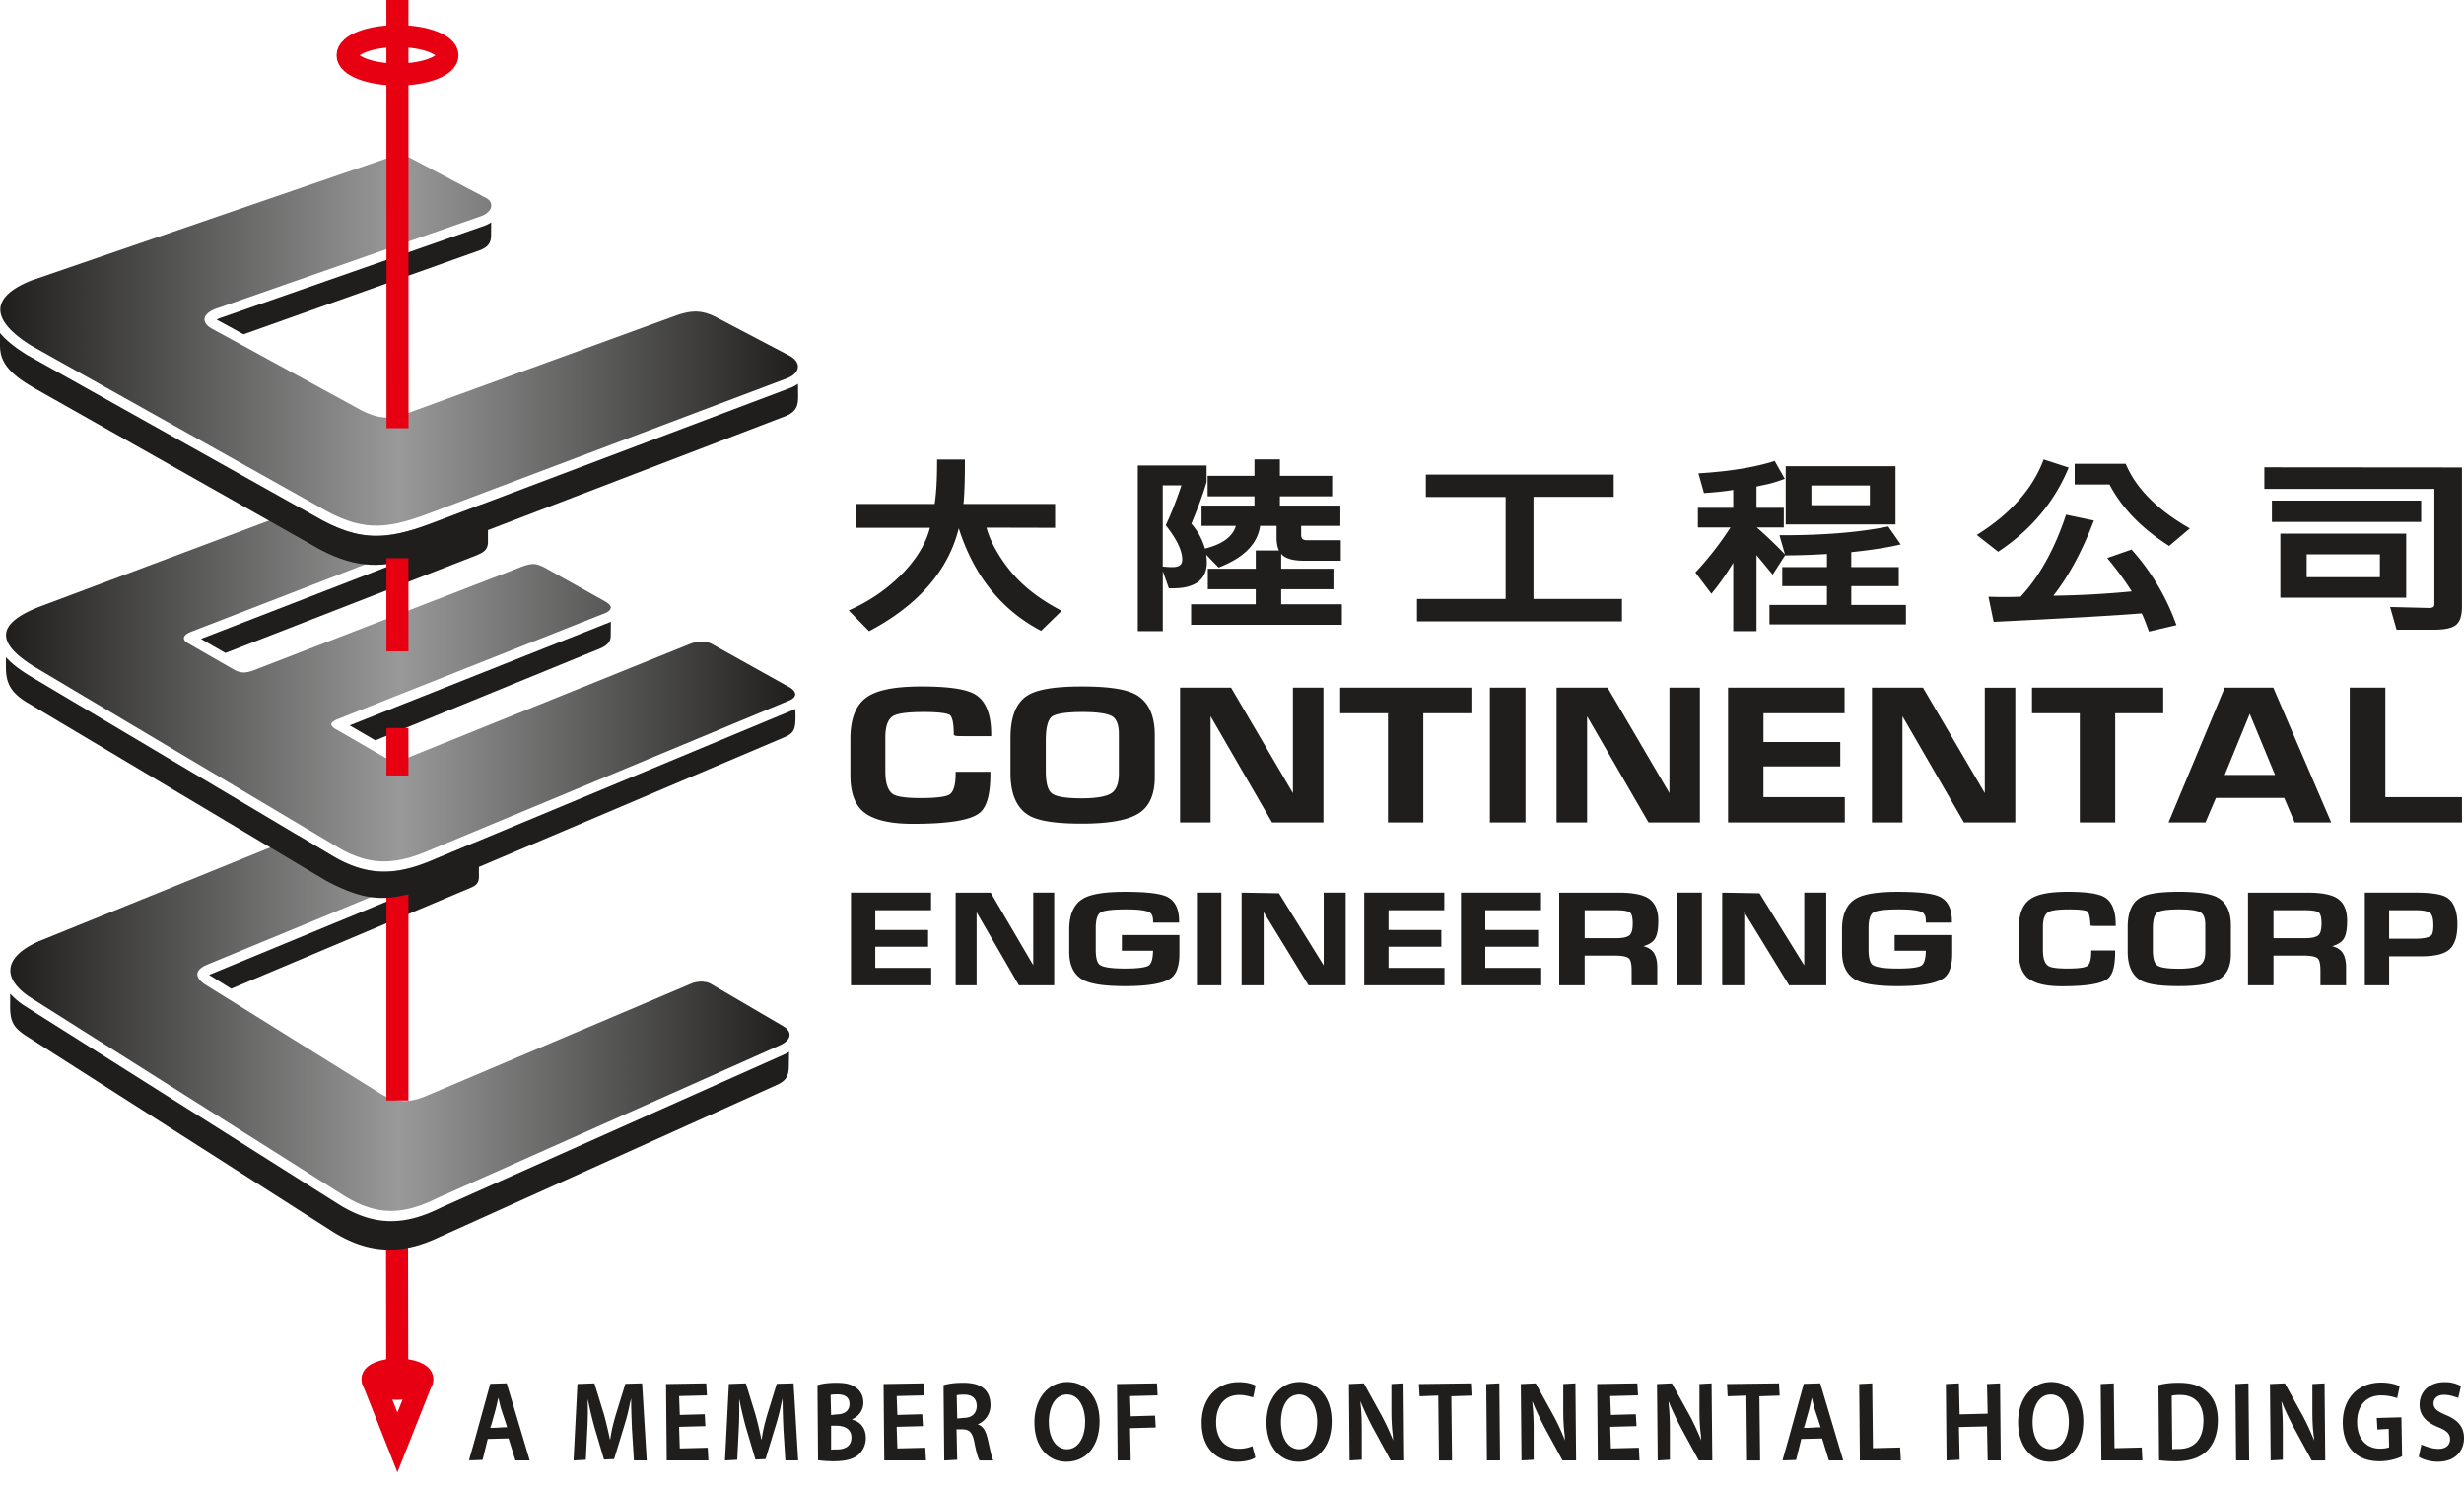
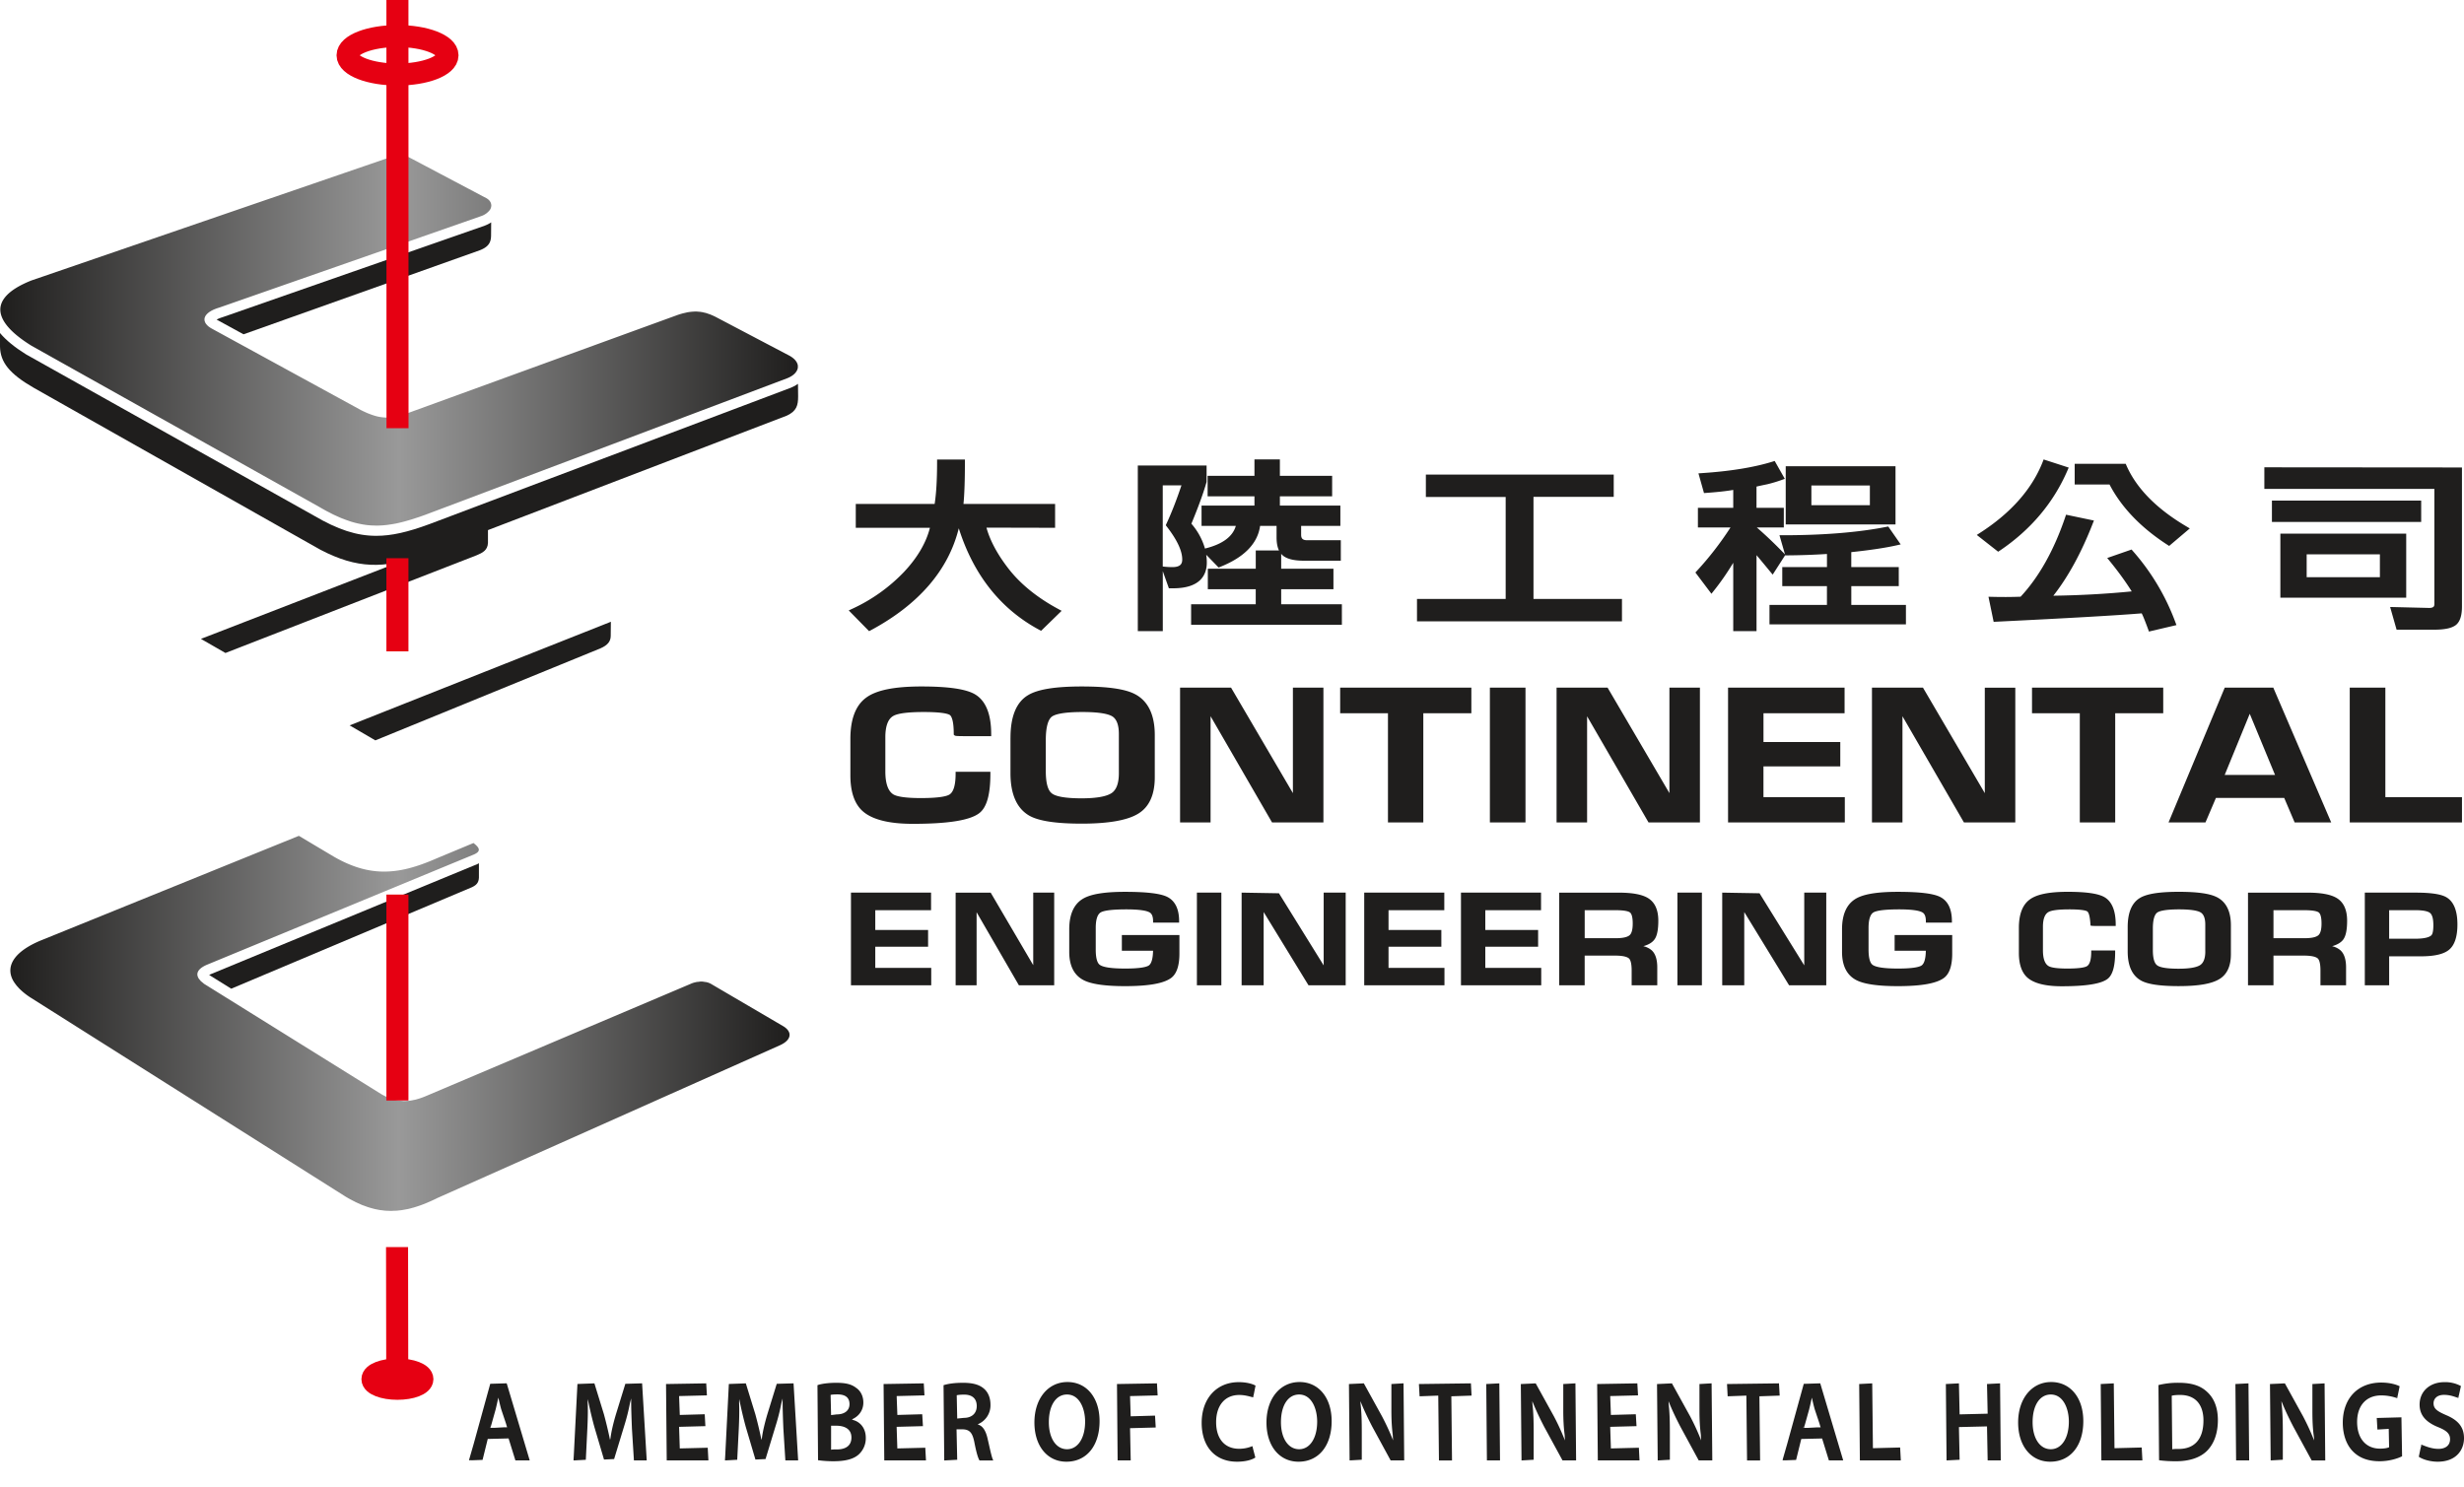
<svg xmlns="http://www.w3.org/2000/svg" fill="none" viewBox="0 0 106 64">
  <path d="M21.09 59.541l-.709 2.573-.2.694h.009l-.008.029.578-.022.223-.901.896-.022.293.944h.616l-.99-3.316-.708.021zm.73 1.894h-.143l.141-.007.002.007zm-.75 0l.043-.152-.036.152h-.007zm.03 0l.223-.795c.031-.124.062-.262.09-.394l.026-.11.002.009c.037.16.076.336.122.496l.2.597.05.168-.56.03H21.1zm-.889 1.373h.113l-.115.008.002-.008zM26.902 59.542l-.403 1.306c-.113.38-.2.744-.234 1.018l-.021.09a18.534 18.534 0 00-.263-1.103l-.41-1.331-.73.027-.158 3.1-.01.16h.003l-.003.03.529-.028.064-1.31c.018-.367.032-.78.016-1.15l.005-.152c.075.377.169.783.279 1.187l.418 1.414.435-.021.43-1.411c.1-.319.19-.664.253-1.003.017-.065.035-.132.05-.195-.002.414.017.883.034 1.311l.085 1.357h.551l-.199-3.317-.721.021zm-2.2 3.267h.029l-.029.002v-.002zM29.244 62.321l-.03-.928 1.131-.03-.028-.512-1.073.03-.03-.812 1.197-.03-.03-.517-1.729.029.03 3.287h1.793l-.029-.546-1.202.03zM33.415 59.542l-.403 1.306c-.113.382-.2.748-.234 1.022l-.02.087a17.595 17.595 0 00-.263-1.104l-.41-1.331-.73.027-.157 3.1-.01.16h.002l-.002.03.527-.029.066-1.31c.018-.367.03-.782.015-1.153l.005-.15c.076.38.172.797.279 1.19l.418 1.413.435-.02.429-1.411c.1-.316.189-.66.253-.998l.052-.199c-.002.415.016.882.034 1.31l.085 1.356h.55l-.198-3.316-.723.02zm-2.198 3.267h.028l-.028.002v-.002zM36.707 61.1c-.02-.008-.04-.02-.062-.027.31-.132.496-.401.496-.724 0-.273-.115-.505-.315-.637-.197-.153-.443-.214-.85-.214-.32 0-.625.036-.809.102l.025 3.229c.208.029.43.044.659.044.536 0 .888-.098 1.108-.308a.942.942 0 00.287-.698c0-.446-.268-.694-.539-.766zm-.7 1.265c-.122 0-.21 0-.254.014v-1.034h.236c.192 0 .639.05.639.507 0 .446-.39.513-.622.513zm-.275-2.345c.06-.016.157-.023.296-.023.343 0 .517.141.517.42 0 .271-.21.44-.547.44l-.245.03-.021-.867zM38.603 62.321l-.03-.928 1.131-.03-.03-.512-1.07.03-.03-.812 1.196-.03-.03-.517-1.729.029.03 3.287h1.794l-.03-.546-1.202.03zM42.548 62.172l-.064-.277c-.074-.33-.203-.533-.392-.594-.01-.005-.019-.013-.03-.018a.878.878 0 00.548-.837c0-.284-.09-.519-.261-.678-.202-.186-.486-.27-.921-.27-.3 0-.596.027-.837.103l.03 3.239.558-.03-.029-1.31h.268c.293.01.415.143.497.547.083.433.156.684.224.793h.591l-.018-.042c-.043-.094-.1-.34-.164-.626zm-1.39-2.138c.024-.006.12-.027.322-.027.348 0 .539.175.539.492 0 .313-.212.508-.552.508l-.288.029-.021-1.002zM45.92 59.465c-.836 0-1.42.716-1.42 1.74 0 1.01.553 1.688 1.377 1.688.866 0 1.426-.684 1.426-1.745 0-1.006-.555-1.683-1.383-1.683zm-.017 2.891c-.468 0-.782-.468-.782-1.164 0-.722.307-1.19.782-1.19.535 0 .778.605.778 1.166 0 .71-.312 1.188-.778 1.188zM49.772 59.522l-1.72.029.028 3.287h.563l-.029-1.387 1.105-.03-.03-.511-1.047.03-.028-.87 1.187-.03-.029-.518zM53.311 60.022c.24 0 .421.059.572.096l.029.007.1-.506c-.125-.072-.38-.149-.722-.149-.954 0-1.595.704-1.595 1.75 0 1.032.583 1.673 1.52 1.673.366 0 .645-.08.789-.18l-.102-.39-.014-.073-.005.002-.007-.029a1.451 1.451 0 01-.57.114c-.619 0-.989-.428-.989-1.145 0-.722.38-1.17.994-1.17zm.58.067l.017-.075-.012.077-.006-.002zm-.03 2.17l-.03.012c.01-.006.02-.01.028-.016l.002.005zM55.905 59.465c-.837 0-1.422.716-1.422 1.74 0 1.01.553 1.688 1.379 1.688.866 0 1.425-.684 1.425-1.745 0-1.006-.556-1.683-1.382-1.683zm-.018 2.891c-.467 0-.781-.468-.781-1.164 0-.722.306-1.19.781-1.19.535 0 .777.605.777 1.166 0 .71-.312 1.188-.777 1.188zM59.857 59.551v1.136c0 .384.016.72.058 1.05.005.08.008.16.015.24-.129-.33-.293-.688-.48-1.043l-.779-1.413-.64.03.028 3.287.524-.03v-1.164c0-.498-.01-.89-.054-1.25l-.005-.106c.127.321.298.69.511 1.099l.789 1.45h.584l-.029-3.317-.522.031zM63.278 59.522l-2.237.029.029.528.803-.03.03 2.79h.562l-.029-2.76.87-.03-.028-.527zM63.938 59.551l.028 3.287h.564l-.03-3.316-.562.029zM67.251 59.551v1.136c0 .388.017.727.06 1.06.004.078.007.156.013.233a10.06 10.06 0 00-.479-1.046l-.78-1.412-.64.03.03 3.287.523-.03v-1.165c0-.479-.01-.871-.054-1.244l-.005-.112c.124.316.295.685.51 1.1l.79 1.45h.584l-.029-3.317-.523.03zM69.3 62.321l-.03-.928 1.132-.03-.03-.512-1.072.03-.03-.812 1.197-.03-.03-.517-1.728.029.028 3.287h1.794l-.028-.546-1.203.03zM73.11 59.551v1.136c0 .383.017.719.06 1.05.004.08.007.16.013.24a9.951 9.951 0 00-.478-1.043l-.78-1.412-.641.03.03 3.287.523-.03v-1.165c0-.477-.01-.867-.053-1.239l-.005-.116c.125.319.296.687.511 1.099l.788 1.45h.584l-.03-3.317-.522.03zM76.531 59.522l-2.236.029.028.528.805-.03.029 2.79h.562l-.03-2.76.872-.03-.03-.527zM77.597 59.543l-.711 2.577-.198.689h.008l-.008.03.579-.022.223-.902.896-.021.292.944h.616l-.988-3.317-.71.022zm.73 1.894h-.143l.14-.007.002.007zm-.75 0l.042-.15-.035.15h-.007zm.03 0l.222-.796c.032-.124.063-.263.092-.396l.024-.107.005.02c.035.158.075.328.12.485l.2.599.048.166-.559.03h-.152v-.001zm-.889 1.373h.113l-.115.008.002-.008zM80.572 62.311l-.03-2.789-.561.029.03 3.287h1.762l-.03-.556-1.17.03zM85.48 59.551l.028 1.276-1.206.03-.03-1.335-.562.029.03 3.287.562-.029-.03-1.406 1.208-.029.028 1.464h.564l-.03-3.316-.562.029zM88.241 59.465c-.837 0-1.422.716-1.422 1.74 0 1.01.554 1.688 1.38 1.688.865 0 1.424-.684 1.424-1.745 0-1.006-.555-1.683-1.382-1.683zm-.017 2.891c-.468 0-.782-.468-.782-1.164 0-.722.307-1.19.782-1.19.534 0 .777.605.777 1.166 0 .71-.313 1.188-.778 1.188zM90.964 62.311l-.03-2.789-.562.029.028 3.287h1.765l-.03-.556-1.171.03zM93.736 59.498a3.4 3.4 0 00-.88.098l.026 3.234c.214.029.457.044.724.044.587 0 1.05-.157 1.343-.453.303-.307.463-.762.463-1.316 0-.53-.158-.941-.469-1.221-.28-.263-.665-.386-1.207-.386zm1.055 1.626c0 .397-.095.705-.282.914-.183.204-.446.307-.794.307-.107 0-.218 0-.266.016l-.022-2.307c.085-.022.205-.033.357-.033.31 0 .555.09.728.266.184.19.281.478.28.837zM96.166 59.551l.03 3.287h.562l-.03-3.316-.562.029zM99.478 59.551v1.136c0 .364.008.753.066 1.145.003.049.004.098.008.147-.128-.33-.292-.69-.479-1.045l-.779-1.412-.641.029.03 3.287.523-.03v-1.164c0-.479-.009-.871-.053-1.244-.003-.037-.004-.075-.006-.112.127.322.298.69.512 1.1l.788 1.45h.584l-.029-3.316-.523.029zM102.247 61.012l.028.498.487-.03.016.791c-.029.014-.143.06-.39.06-.608 0-.986-.44-.986-1.15 0-.704.396-1.14 1.033-1.14a2.042 2.042 0 01.665.11c.01.002.018.003.027.007l.104-.511c-.137-.073-.425-.159-.792-.159-1.001 0-1.651.676-1.654 1.722 0 .502.147.935.416 1.219.281.298.664.444 1.17.444.371 0 .732-.096.965-.213l-.028-1.677-1.061.029zm.859-.89l.021-.083-.014.086-.007-.002zM105.232 60.889c-.382-.166-.542-.274-.542-.51 0-.168.119-.362.452-.362.241 0 .424.07.579.122l.007.003.001-.001.027.009.112-.512a1.41 1.41 0 00-.712-.168c-.627 0-1.066.398-1.066.967 0 .444.258.754.812.975.363.147.498.286.498.514 0 .26-.187.415-.5.415-.257 0-.494-.087-.681-.163l-.026-.015-.001.004a.646.646 0 00-.028-.011l-.109.524c.181.125.513.213.81.213.837 0 1.135-.545 1.135-1.011 0-.465-.238-.771-.768-.993zm.51-.772l-.007-.004.024-.09-.017.094zm-1.565 2.07l.009.005-.028.113.019-.118zM37.459 27.12c2.065-1.109 3.34-2.585 3.787-4.389.637 2.01 1.804 3.481 3.472 4.374l.07.037.883-.86-.133-.072c-.91-.489-1.632-1.073-2.149-1.737-.478-.615-.798-1.21-.952-1.77l2.953.007v-1.027h-3.942c.041-.406.062-1.01.062-1.801v-.11h-1.197v.11c0 .749-.035 1.354-.105 1.801h-3.393v1.027h3.19c-.164.646-.536 1.281-1.108 1.892a7.298 7.298 0 01-2.243 1.597l-.142.066.876.892.07-.037zM50.022 24.573l.263.74h.179c1.2 0 1.452-.602 1.452-1.107 0-.113-.009-.225-.025-.336l.533.549.066-.027c1.037-.412 1.614-1.006 1.719-1.765h.708v.49c0 .235.034.423.105.569h-1v.784H51.96v.882h2.061V26h-2.78v.882h6.486V26h-2.611v-.648h2.248v-.882h-2.248v-.64a.643.643 0 00.075.075c.184.15.484.221.917.221h1.573v-.881h-1.443c-.22 0-.264-.096-.264-.24v-.378h1.688v-.874H55.06v-.398h2.248v-.882H55.06v-.707h-1.094v.707h-2.015v.882h2.015v.398H51.69v.874h1.475c-.133.461-.573.787-1.308.97l-.02.006a2.803 2.803 0 00-.584-1.069c.297-.717.51-1.297.654-1.799v-.704h-2.959v7.124h1.075v-2.582zm0-3.69h.804c-.213.634-.43 1.19-.647 1.655l-.028.061.04.054c.444.57.668 1.048.668 1.416 0 .165-.05.332-.424.332-.108 0-.214-.005-.316-.015l-.098-.01v-3.493zM69.776 25.77H65.97v-4.393h3.452v-.958H61.34v.966h3.433v4.385h-3.815v.966h8.818v-.966zM81.544 20.061h-4.723v2.504h4.723v-2.504zm-3.619 1.675v-.846h2.516v.846h-2.516z" fill="#1F1E1D" />
  <path d="M74.564 27.155h1.001v-3.268c.18.213.379.454.601.724l.094.113.54-.84.002.014.083-.002a30.15 30.15 0 001.71-.06v.564h-1.923v.821h1.922v.808h-2.472v.836h5.87v-.836h-2.35v-.808h2.042V24.4h-2.043v-.643c.807-.085 1.47-.184 1.968-.297l.158-.036-.535-.77-.07.013c-1.212.24-2.715.363-4.466.363h-.144l.238.825-.044-.046c-.39-.405-.783-.78-1.171-1.115h1.164v-.844h-1.175v-.914c.129-.03.287-.064.477-.103a5.98 5.98 0 00.618-.186l.122-.045-.435-.768-.082.026c-.804.25-1.835.418-3.063.498l-.135.009.239.849.087-.007c.49-.035.883-.078 1.171-.129v.77h-1.52v.844h1.403c-.434.672-.92 1.3-1.448 1.87l-.063.069.69.915.086-.108c.303-.377.589-.788.852-1.226v2.94zM86.025 23.696c1.337-.901 2.32-2.067 2.922-3.466l.048-.111-1.079-.35-.036.095c-.462 1.18-1.374 2.212-2.71 3.069l-.13.084.92.722.065-.043zM93.25 23.447l.066.043.888-.753-.134-.08c-1.292-.76-2.164-1.647-2.595-2.636l-.028-.065h-2.195v.889h1.498c.514.988 1.354 1.863 2.5 2.602zM93.586 26.779a9.74 9.74 0 00-1.84-3.08l-.047-.054-1.047.364.1.123c.374.458.694.9.954 1.314-1.102.108-2.235.17-3.372.186.64-.814 1.21-1.86 1.698-3.113l.048-.122-1.2-.251-.03.091c-.485 1.433-1.133 2.589-1.925 3.438a19.45 19.45 0 01-1.246.005l-.136-.003.223 1.079.093-.005c3.132-.153 5.244-.275 6.275-.36.033.058.108.225.28.692l.032.091 1.184-.278-.044-.117zM104.724 25.995c0 .061 0 .163-.224.163l-1.678-.041.278.977h1.612c.465 0 .774-.068.945-.207.171-.14.255-.399.255-.793v-5.98l-8.501-.007v.928h7.314v4.96h-.001z" fill="#1F1E1D" />
  <path d="M104.158 21.538h-6.421v.92h6.421v-.92zM103.514 22.962H98.1v2.754h5.414v-2.754zm-4.282 1.872v-.982h3.15v.982h-3.15zM39.258 35.447c1.523 0 2.46-.148 2.865-.456.326-.244.483-.8.483-1.698v-.085H41.11v.085c0 .479-.088.779-.26.891-.107.07-.409.155-1.238.155-.757 0-1.059-.085-1.177-.156-.231-.141-.348-.474-.348-.99v-1.47c0-.482.116-.792.346-.92.19-.11.632-.167 1.31-.167.825 0 1.061.085 1.125.133.06.05.162.222.162.804v.039l.03.025c.028.026.042.038.503.038h1.078v-.086c0-.86-.232-1.436-.692-1.711-.386-.23-1.141-.341-2.31-.341-1.173 0-1.954.16-2.389.49-.443.33-.667.924-.667 1.765v1.57c0 .71.178 1.228.529 1.54.406.362 1.129.545 2.146.545zM43.47 31.74v1.529c0 .906.275 1.522.816 1.83.408.228 1.145.34 2.252.34 1.148 0 1.964-.144 2.424-.427.475-.285.716-.813.716-1.567V31.63c0-.873-.286-1.467-.852-1.763-.425-.223-1.173-.33-2.288-.33-1.144 0-1.901.123-2.315.376-.5.3-.752.915-.752 1.827zm4.663 1.53c0 .43-.106.717-.315.856-.228.148-.662.224-1.288.224-.855 0-1.171-.119-1.288-.22-.168-.133-.252-.454-.252-.953v-1.334c0-.526.09-.874.258-1.006.12-.091.445-.201 1.318-.201.65 0 1.083.064 1.287.189.185.118.28.372.28.756v1.69zM52.079 30.818l2.644 4.57h2.21v-5.8H55.62v4.538l-2.66-4.538h-2.194v5.8h1.312v-4.57zM61.23 35.388v-4.7h2.067v-1.1h-5.644v1.1h2.056v4.7h1.521zM65.626 29.588h-1.532v5.8h1.532v-5.8zM68.275 30.819l2.62 4.527.025.042h2.21v-5.8h-1.312v4.538l-2.66-4.538h-2.195v5.8h1.313v-4.57zM79.353 30.688v-1.1H74.34v5.8h5.023v-1.09h-3.5v-1.323h3.305v-1.049h-3.304v-1.238h3.489zM85.385 34.127l-2.66-4.54h-2.194v5.801h1.312v-4.57l2.62 4.527.025.043h2.209v-5.8h-1.312v4.538zM90.995 35.388v-4.7h2.066v-1.1h-5.645v1.1h2.056v4.7h1.523zM94.878 35.388l.45-1.055h2.938l.449 1.055h1.573l-2.47-5.749-.02-.051h-2.091l-2.418 5.8h1.589zm.827-2.044l1.078-2.631 1.088 2.63h-2.166zM102.617 34.298v-4.71h-1.532v5.8h4.828v-1.09h-3.296zM37.654 40.735h2.272v-.72h-2.272v-.852h2.4v-.756h-3.446v3.987h3.453v-.749h-2.407v-.91zM44.449 41.528l-1.83-3.12h-1.508v3.986h.902v-3.142l1.819 3.142h1.519v-3.987h-.902v3.12zM48.26 40.908h1.344c-.007.334-.068.552-.18.631-.087.061-.334.135-1.02.135-.586 0-.954-.055-1.096-.163-.112-.084-.17-.304-.17-.654v-.929c0-.358.072-.583.212-.669.147-.087.52-.131 1.107-.131.521 0 .861.046 1.008.136.093.058.14.184.14.374v.059h1.12v-.059c0-.528-.174-.881-.516-1.05-.296-.145-.89-.215-1.817-.215-.87 0-1.457.095-1.795.292-.397.231-.599.676-.599 1.321v.97c0 .592.205 1 .608 1.212.33.175.93.263 1.786.263 1.029 0 1.683-.118 2-.36.23-.178.346-.527.346-1.04v-.8h-2.476v.677h-.001zM52.54 38.407H51.49v3.987h1.052v-3.987zM56.944 41.538l-1.924-3.103-1.606-.028v3.987h.948v-3.151l1.929 3.151h1.6v-3.987h-.947v3.131zM59.734 40.735h2.272v-.72h-2.272v-.852h2.399v-.756h-3.445v3.987h3.452v-.749h-2.406v-.91zM63.897 40.735h2.272v-.72h-2.272v-.852h2.398v-.756H62.85v3.987h3.453v-.749h-2.406v-.91zM71.34 39.615c0-.436-.13-.75-.388-.936-.253-.183-.685-.271-1.317-.271h-2.558v3.987h1.095v-1.278h1.305c.394 0 .547.07.606.128.05.05.11.179.11.51v.64h1.102v-.774c0-.34-.081-.588-.241-.733a.834.834 0 00-.36-.176c.231-.065.39-.161.482-.292.11-.15.164-.415.164-.805zm-3.168-.452h1.317c.42 0 .575.053.632.098.055.042.118.16.118.476 0 .259-.047.429-.138.505-.099.083-.297.126-.587.126h-1.341v-1.205zM73.215 38.407h-1.053v3.987h1.053v-3.987zM77.618 41.538l-1.924-3.103-1.605-.028v3.987h.948v-3.151l1.928 3.151h1.6v-3.987h-.947v3.131zM81.505 40.908h1.343c-.005.339-.067.551-.18.631-.086.061-.334.135-1.02.135-.584 0-.953-.055-1.095-.163-.111-.083-.169-.31-.169-.654v-.929c0-.358.071-.584.21-.669.149-.087.522-.131 1.109-.131.521 0 .86.045 1.007.136.093.058.14.184.14.374v.059h1.12v-.059c0-.528-.173-.881-.516-1.05-.297-.145-.891-.215-1.817-.215-.87 0-1.456.095-1.794.292-.398.231-.6.676-.6 1.321v.97c0 .593.205 1 .608 1.212.33.175.93.263 1.786.263 1.028 0 1.682-.118 2-.361.23-.177.346-.527.346-1.039v-.8h-2.477v.677zM90.541 38.607c-.264-.158-.784-.235-1.59-.235-.804 0-1.34.11-1.64.337-.305.227-.46.635-.46 1.213v1.08c0 .486.123.843.365 1.06.28.248.776.374 1.476.374 1.047 0 1.69-.103 1.97-.314.223-.167.331-.549.331-1.167v-.06h-1.03v.06c0 .329-.06.535-.177.612-.074.049-.281.107-.852.107-.417 0-.69-.036-.808-.108-.16-.097-.24-.326-.24-.681v-1.01c0-.332.08-.544.239-.633.13-.076.433-.114.9-.114.568 0 .73.058.772.091.052.043.112.173.136.6.018.015.03.023.344.023h.74v-.059c0-.591-.16-.987-.476-1.176zM95.362 38.6c-.303-.154-.839-.228-1.636-.228-.82 0-1.36.084-1.656.258-.357.207-.538.63-.538 1.257v1.051c0 .624.196 1.047.584 1.258.29.157.819.234 1.61.234.834 0 1.401-.096 1.734-.293.34-.196.512-.559.512-1.078v-1.248c0-.6-.205-1.009-.61-1.212zm-.491 2.34c0 .294-.076.492-.226.588-.164.102-.475.153-.925.153-.614 0-.841-.08-.925-.15-.12-.092-.18-.313-.18-.655v-.917c0-.366.063-.599.186-.692.085-.063.32-.139.945-.139.466 0 .777.045.924.131.133.081.2.257.2.52v1.16zM100.972 39.615c0-.436-.13-.751-.388-.936-.254-.183-.685-.271-1.317-.271h-2.559v3.987h1.096v-1.278h1.303c.396 0 .55.07.608.128.05.05.11.18.11.51v.64h1.102v-.773c0-.34-.081-.587-.242-.734a.831.831 0 00-.359-.175c.23-.066.389-.162.483-.292.109-.152.163-.415.163-.806zm-3.168-.452h1.316c.42 0 .576.053.633.098.053.042.118.159.118.476 0 .259-.047.429-.138.505-.099.083-.297.126-.587.126h-1.342v-1.205zM105.241 38.606c-.228-.134-.663-.199-1.329-.199h-2.179v3.987h1.047v-1.246h1.362c.605 0 1.009-.098 1.234-.299.226-.2.341-.56.341-1.071.001-.593-.16-.988-.476-1.172zm-.559 1.205c0 .283-.045.39-.084.43-.068.068-.244.15-.703.15h-1.115v-1.228h1.138c.402 0 .564.068.628.125.091.08.136.256.136.523z" fill="#1F1E1D" />
  <path d="M17.001 47.32c.046.011.094.024.144.031-.05-.007-.098-.02-.144-.03zM16.74 47.24c.054.02.108.04.16.055-.052-.015-.106-.036-.16-.055zM16.405 47.076zM17.387 47.372c-.049 0-.094-.006-.14-.008.047.002.092.008.14.008zM16.656 47.206c.029.012.055.019.082.032-.028-.014-.053-.02-.082-.032zM17.146 47.352c.032.006.065.006.097.01-.032-.004-.065-.004-.096-.01zM16.902 47.297z" fill="#9AA1AE" />
  <path d="M9.072 41.914c-.03.012-.052.025-.072.034l.015.013.933.58 10.363-4.37c.246-.116.302-.258.292-.5v-.528c-.021.011-.038.023-.057.032L9.072 41.914z" fill="#1F1E1D" />
  <path d="M30.186 27.614h-.007.011-.004z" fill="#9AA1AE" />
  <path d="M26.253 26.763l-.019.008-11.193 4.44 1.106.645 9.686-3.96c.304-.133.44-.298.44-.539l.006-.605c-.005.001-.007.003-.007.004l-.019.007zM8.645 27.49l1.054.606 10.805-4.204c.254-.106.473-.214.488-.529v-.704c-.102.066-.218.129-.355.186L8.645 27.489z" fill="#1F1E1D" />
  <path d="M16.52 37.502c-.71 0-1.4-.204-2.168-.648l-1.495-.89-11.103 4.502c-1.062.442-1.49 1.025-1.238 1.625a1.015 1.015 0 00.075.144c.017.026.03.047.047.07.017.023.033.047.054.073a.95.95 0 00.08.093l.034.04c.13.134.29.269.49.4l13.531 8.551c.089.055.175.106.261.15l.086.046c.058.028.115.06.17.085.036.018.072.032.108.047.046.023.094.045.143.064.04.016.08.027.12.043.043.016.084.032.129.046.04.014.082.024.124.036l.118.033.13.028c.037.006.076.015.111.022.047.008.089.01.133.016.036.005.072.01.11.013.044.003.088.005.133.006.035.001.073.004.11.004h.01c.047 0 .09-.003.136-.006.032 0 .06 0 .091-.002.052-.003.103-.01.154-.016.028-.003.057-.005.088-.01.054-.008.108-.02.163-.03l.079-.013a3.07 3.07 0 00.18-.045l.066-.018c.063-.017.128-.038.193-.06.02-.007.04-.012.06-.02.065-.02.131-.047.197-.072l.057-.022c.072-.03.143-.06.215-.092l.047-.021c.09-.04.18-.083.27-.128l14.76-6.583c.223-.107.345-.233.378-.361a.295.295 0 00.005-.13v-.001c-.022-.107-.104-.212-.247-.304l-3.114-1.825a.717.717 0 00-.2-.08c-.022-.008-.049-.008-.072-.01-.05-.01-.1-.018-.15-.02h-.008c-.047 0-.094.01-.14.015-.03.002-.055.002-.082.01-.075.016-.15.036-.22.068l-11.368 4.82a3.236 3.236 0 01-.257.1c-.027.011-.053.016-.08.027a3.538 3.538 0 01-.166.046c-.032.008-.063.01-.095.018-.048.01-.097.02-.143.024-.034.006-.068.006-.102.007a1.047 1.047 0 01-.13.005c-.05 0-.095-.006-.142-.009-.033-.005-.067-.005-.1-.01-.051-.008-.1-.02-.146-.032-.034-.008-.066-.014-.1-.024-.053-.016-.107-.037-.161-.057-.029-.014-.055-.022-.084-.034a2.366 2.366 0 01-.252-.128L9.452 42.75l-.675-.42a.36.36 0 01-.035-.032 1.85 1.85 0 01-.108-.089c-.012-.014-.019-.026-.03-.038a.76.76 0 01-.065-.08l-.006-.019a.293.293 0 01-.042-.16c.007-.153.151-.29.41-.401l11.48-4.742c.148-.064.214-.128.218-.202.003-.082-.078-.177-.23-.294l-1.578.657c-.899.396-1.598.572-2.27.572z" fill="url(#paint0_linear)" />
  <path d="M34.21 29.858l-.002.003.002.004v-.007zM10.504 28.933h-.034c.005 0 .01.003.014.003l.02-.003z" fill="#9AA1AE" />
  <path d="M20.872 9.7l-.008.006-11.289 3.942-.008.004-.009.002a1.432 1.432 0 00-.24.097l1.158.633 10.16-3.614c.422-.163.49-.377.49-.666l.004-.535a1.354 1.354 0 01-.25.129l-.008.003z" fill="#1F1E1D" />
-   <path d="M33.994 29.589l-3.4-1.899a.41.41 0 00-.094-.035c-.023-.008-.049-.013-.074-.02a.167.167 0 01-.033-.004c-.029-.004-.051-.009-.08-.011l-.044-.001a3.656 3.656 0 00-.08-.005h-.011c-.083 0-.167.008-.25.023l-.006.001a1.024 1.024 0 00-.243.07L17.398 32.66c-.044.018-.084.03-.123.045a.185.185 0 00-.031.009l-.075.022-.043.007-.053.012-.042.003-.044.002h-.011a.585.585 0 01-.147-.022h-.005c-.048-.015-2.412-1.385-2.412-1.385-.228-.144-.202-.254.032-.373.006-.001.009-.005.012-.007l.007-.003a.065.065 0 01.012-.008l1.162-.46 10.44-4.14c.099-.05.15-.102.177-.156l-.013.01a.123.123 0 00.036-.068.052.052 0 01-.007.024c.003-.007.01-.011.01-.017v-.03c.001.007-.003.014-.003.021 0-.086-.082-.177-.268-.282L23.41 24.41a7.826 7.826 0 00-.139-.064l-.04-.015a.936.936 0 00-.08-.028c-.014-.006-.029-.007-.045-.011a.435.435 0 00-.063-.015c-.016-.003-.033-.003-.047-.005-.02-.002-.038-.004-.055-.004-.02 0-.04.001-.062.004-.012 0-.025 0-.038.002l-.066.011c-.013.004-.023.005-.036.008l-.08.02c-.012.005-.023.007-.038.01-.04.012-.084.027-.13.043l-11.436 4.42a3.6 3.6 0 01-.202.077l-.097.03-.05.012a1.238 1.238 0 01-.08.016l-.05.008a.56.56 0 01-.072.004l-.02.003-.015-.003a.715.715 0 01-.17-.023c-.009-.001-.014-.005-.023-.007a.956.956 0 01-.182-.074l-2.033-1.17c-.228-.142-.18-.294.023-.412a.842.842 0 01.096-.048l12.302-4.763c.027-.012.05-.024.075-.034.007-.003.019-.01.03-.014.015-.005.03-.015.044-.022.025-.013.047-.023.068-.035a.755.755 0 00.27-.284c.035-.146-.09-.265-.203-.325l-.04-.021-2.238.844c-.966.359-1.654.51-2.303.51-.84 0-1.646-.261-2.685-.871l-.542-.304L1.66 26.12c-.913.362-1.385.752-1.4 1.185-.014.439.438.927 1.38 1.478l12.93 7.693c.086.05.17.097.255.14.013.006.025.01.038.017.071.035.141.072.212.103l.074.03a4.165 4.165 0 00.259.101l.15.052c.035.011.068.018.103.027.043.012.09.026.137.035.034.01.07.013.106.022l.13.024c.037.006.077.01.114.014l.122.012c.04.004.082.005.125.007.035.001.076.004.116.004.046.001.09-.001.138-.004.034-.002.066-.002.101-.005.048-.002.098-.01.144-.014l.1-.011c.055-.007.107-.017.161-.025.03-.008.059-.011.089-.016l.177-.041c.025-.006.053-.01.08-.018.06-.015.124-.036.188-.055.025-.008.05-.014.076-.023a4.88 4.88 0 00.273-.093c.072-.025.147-.054.221-.083.02-.01.041-.017.064-.026.095-.039.194-.08.294-.124l15.371-6.401c.147-.069.22-.158.222-.25v-.01l-.002-.004c-.008-.092-.079-.188-.214-.272z" fill="url(#paint1_linear)" />
  <path d="M21.136 8.815v.019c0 .002.003.003.003.005-.003-.008 0-.017-.003-.024z" fill="#9AA1AE" />
  <path d="M34.32 15.714c-.028-.156-.16-.315-.425-.444l-3.116-1.639a3.614 3.614 0 00-.213-.096c-.022-.01-.045-.016-.068-.024-.047-.016-.09-.032-.134-.045l-.08-.018c-.04-.01-.083-.02-.12-.024a.546.546 0 00-.087-.01c-.04-.003-.08-.009-.118-.009a.85.85 0 00-.105.002 2.201 2.201 0 00-.195.017c-.026.005-.055.008-.08.012l-.137.032-.071.016c-.07.02-.146.042-.222.068l-11.624 4.23c-.095.032-.186.06-.27.084-.028.008-.05.014-.079.02-.056.016-.112.03-.165.04-.03.006-.061.01-.088.014a2.799 2.799 0 01-.14.018c-.03.003-.061.003-.089.006-.024 0-.05.003-.07.003l-.048-.003c-.048 0-.096-.006-.143-.011a1.676 1.676 0 01-.25-.047l-.097-.029a2.267 2.267 0 01-.18-.063c-.028-.012-.056-.02-.086-.033a4.734 4.734 0 01-.296-.138L9.09 14.127a1.183 1.183 0 01-.146-.102c-.009-.008-.015-.017-.023-.025a.598.598 0 01-.061-.07c-.015-.02-.025-.04-.035-.06l-.015-.04a.271.271 0 01-.013-.093v-.012c.015-.18.213-.365.638-.491L20.722 9.29a.773.773 0 00.36-.269.354.354 0 00.053-.168v-.02c-.004-.11-.063-.214-.193-.296l-3.35-1.771a1.229 1.229 0 00-.209-.052c-.023-.003-.046-.003-.07-.006a1.012 1.012 0 00-.158-.006h-.04a1.69 1.69 0 00-.22.035c-.011.003-.025.008-.038.01a2.545 2.545 0 00-.26.083L1.354 12.067c-1.002.397-1.489.906-1.3 1.504.125.396.537.831 1.3 1.305l12.356 6.922c.116.068.227.13.335.189.035.02.07.036.105.053.071.038.143.076.213.11l.122.055c.06.027.125.057.186.083.039.016.081.031.122.046.059.024.116.046.175.064a2.747 2.747 0 00.286.09l.12.03c.055.013.11.023.165.034.038.008.078.016.116.02.056.011.11.017.168.023.036.002.074.008.112.01.056.004.116.006.173.007l.078.003h.03l.108-.003c.048-.003.099-.004.151-.008l.11-.011c.05-.004.102-.01.15-.019l.117-.017c.053-.008.103-.018.158-.027l.118-.025.167-.04.115-.03.183-.052.115-.034c.068-.021.14-.045.214-.07l.095-.03c.105-.035.215-.076.326-.116l15.528-5.86c.27-.109.428-.275.452-.455v-.1c-.003 0-.003-.002-.003-.004z" fill="url(#paint2_linear)" />
  <path d="M18.49 22.545c-.966.358-1.655.51-2.304.51-.84 0-1.646-.262-2.685-.871L1.143 15.26l-.008-.004-.009-.005c-.498-.31-.869-.616-1.126-.922v.59c.016.658.388 1.155 1.457 1.77l12.333 6.969c1.579.82 2.722.808 4.318.255l15.748-6.032c.413-.198.479-.435.479-.825l-.006-.54c-.088.065-.191.12-.307.167L18.49 22.545z" fill="#1F1E1D" />
-   <path d="M17.097 33.366v-2.04M18.178 59.34l-1.081 2.722-1.08-2.723" stroke="#E60012" stroke-width=".948" />
  <path d="M17.096 59.756c.596 0 1.076-.185 1.076-.416 0-.228-.48-.415-1.076-.415-.592 0-1.074.186-1.074.416 0 .23.483.415 1.074.415zM17.081 53.658l.009 5.682M17.097 0l.004 18.424M17.097 28.027v-4.008M17.097 47.352v-8.86" stroke="#E60012" stroke-width=".948" />
-   <path d="M34.163 30.53l-.01.003L18.79 36.93c-.9.397-1.599.573-2.272.573-.708 0-1.398-.204-2.166-.648l-12.93-7.691c-.39-.229-.844-.527-1.167-.887v.445c0 .66.205 1.066.878 1.485l12.89 7.684c1.942 1.029 2.874.94 5.091.044l14.61-6.205c.439-.182.498-.357.498-.91l-.004-.32-.048.027-.007.004zM19.007 51.944c-.816.408-1.507.597-2.181.597-.735 0-1.44-.224-2.228-.705l-13.54-8.557a3.081 3.081 0 01-.62-.525l-.003.538c0 .677.155.91.628 1.24l13.27 8.475c1.461.911 2.822.979 4.306.34l14.85-6.697c.376-.199.448-.398.448-.858l.01-.536c-.06.038-.122.075-.196.108l-14.744 6.58z" fill="#1F1E1D" />
  <path d="M17.102 3.206c1.187 0 2.15-.37 2.15-.827 0-.456-.963-.827-2.15-.827-1.187 0-2.15.37-2.15.827 0 .457.963.827 2.15.827z" stroke="#E60012" stroke-width=".948" />
  <defs>
    <linearGradient id="paint0_linear" x1=".417" y1="44.025" x2="33.916" y2="44.025" gradientUnits="userSpaceOnUse">
      <stop stop-color="#1F1E1D" />
      <stop offset=".5" stop-color="#999" />
      <stop offset="1" stop-color="#1F1E1D" />
    </linearGradient>
    <linearGradient id="paint1_linear" x1=".25" y1="29.397" x2="34.158" y2="29.397" gradientUnits="userSpaceOnUse">
      <stop stop-color="#1F1E1D" />
      <stop offset=".5" stop-color="#999" />
      <stop offset="1" stop-color="#1F1E1D" />
    </linearGradient>
    <linearGradient id="paint2_linear" x1=".011" y1="14.654" x2="34.333" y2="14.654" gradientUnits="userSpaceOnUse">
      <stop stop-color="#1F1E1D" />
      <stop offset=".5" stop-color="#999" />
      <stop offset="1" stop-color="#1F1E1D" />
    </linearGradient>
  </defs>
</svg>